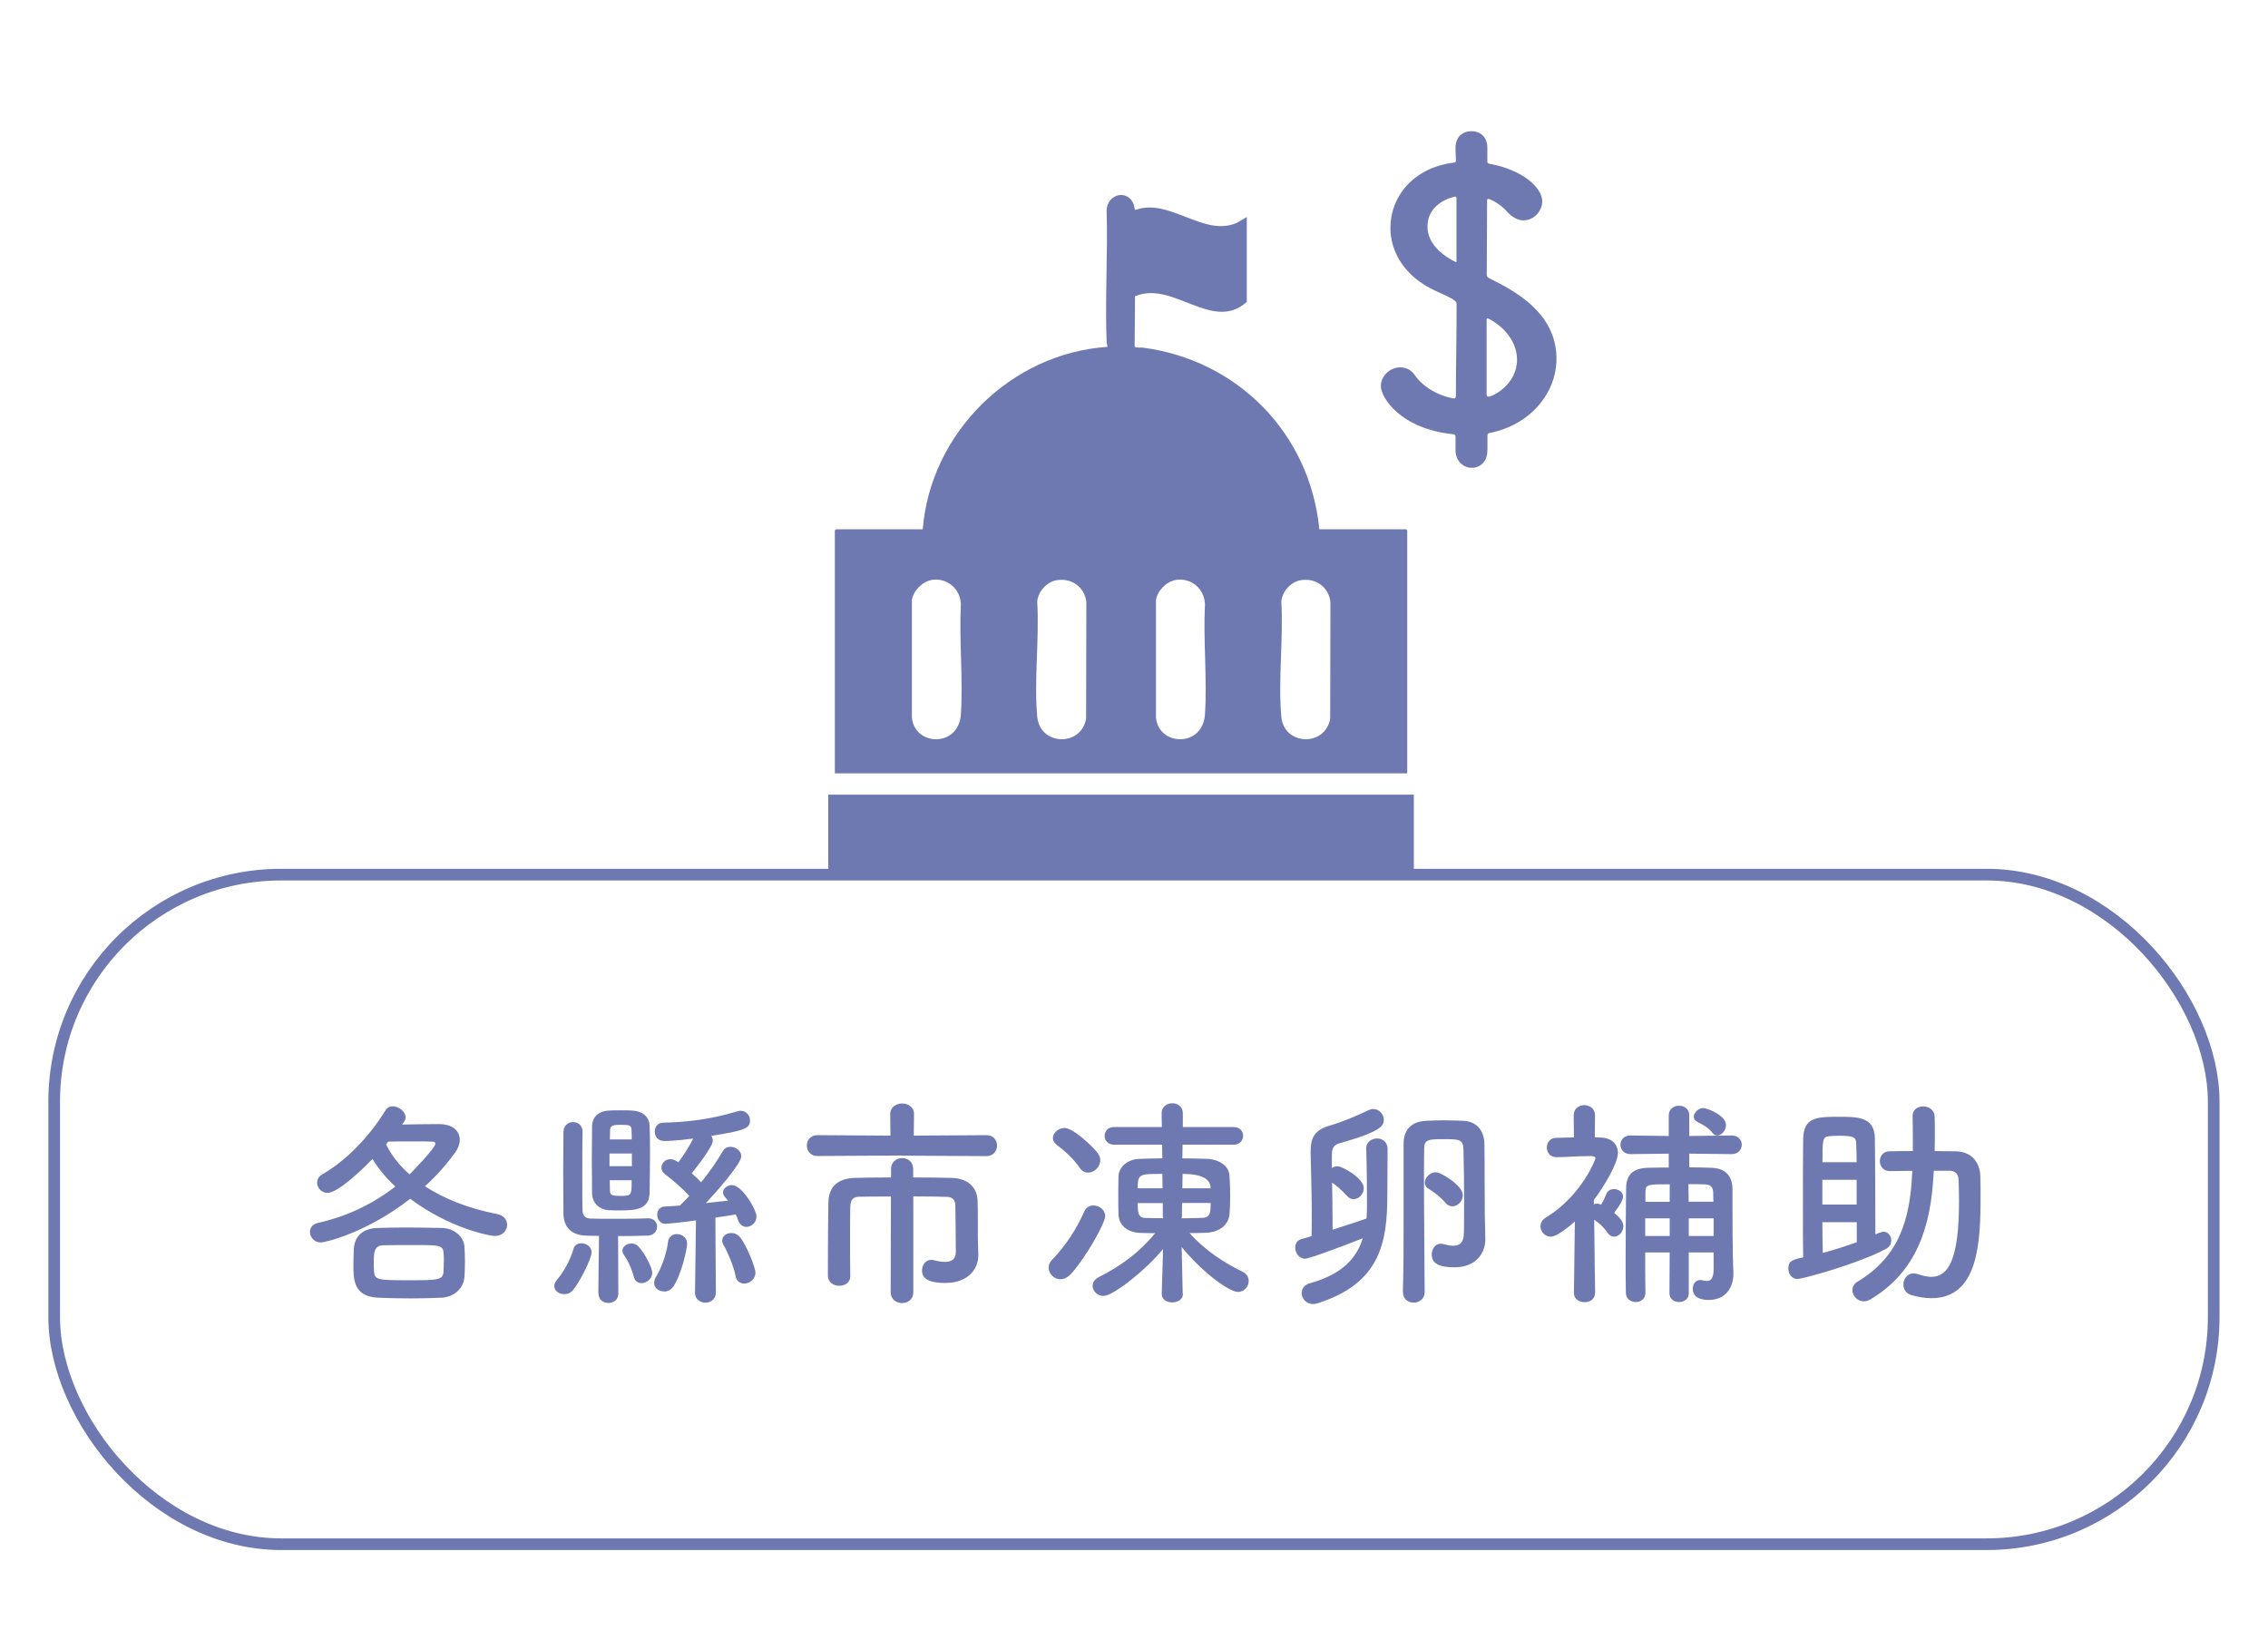
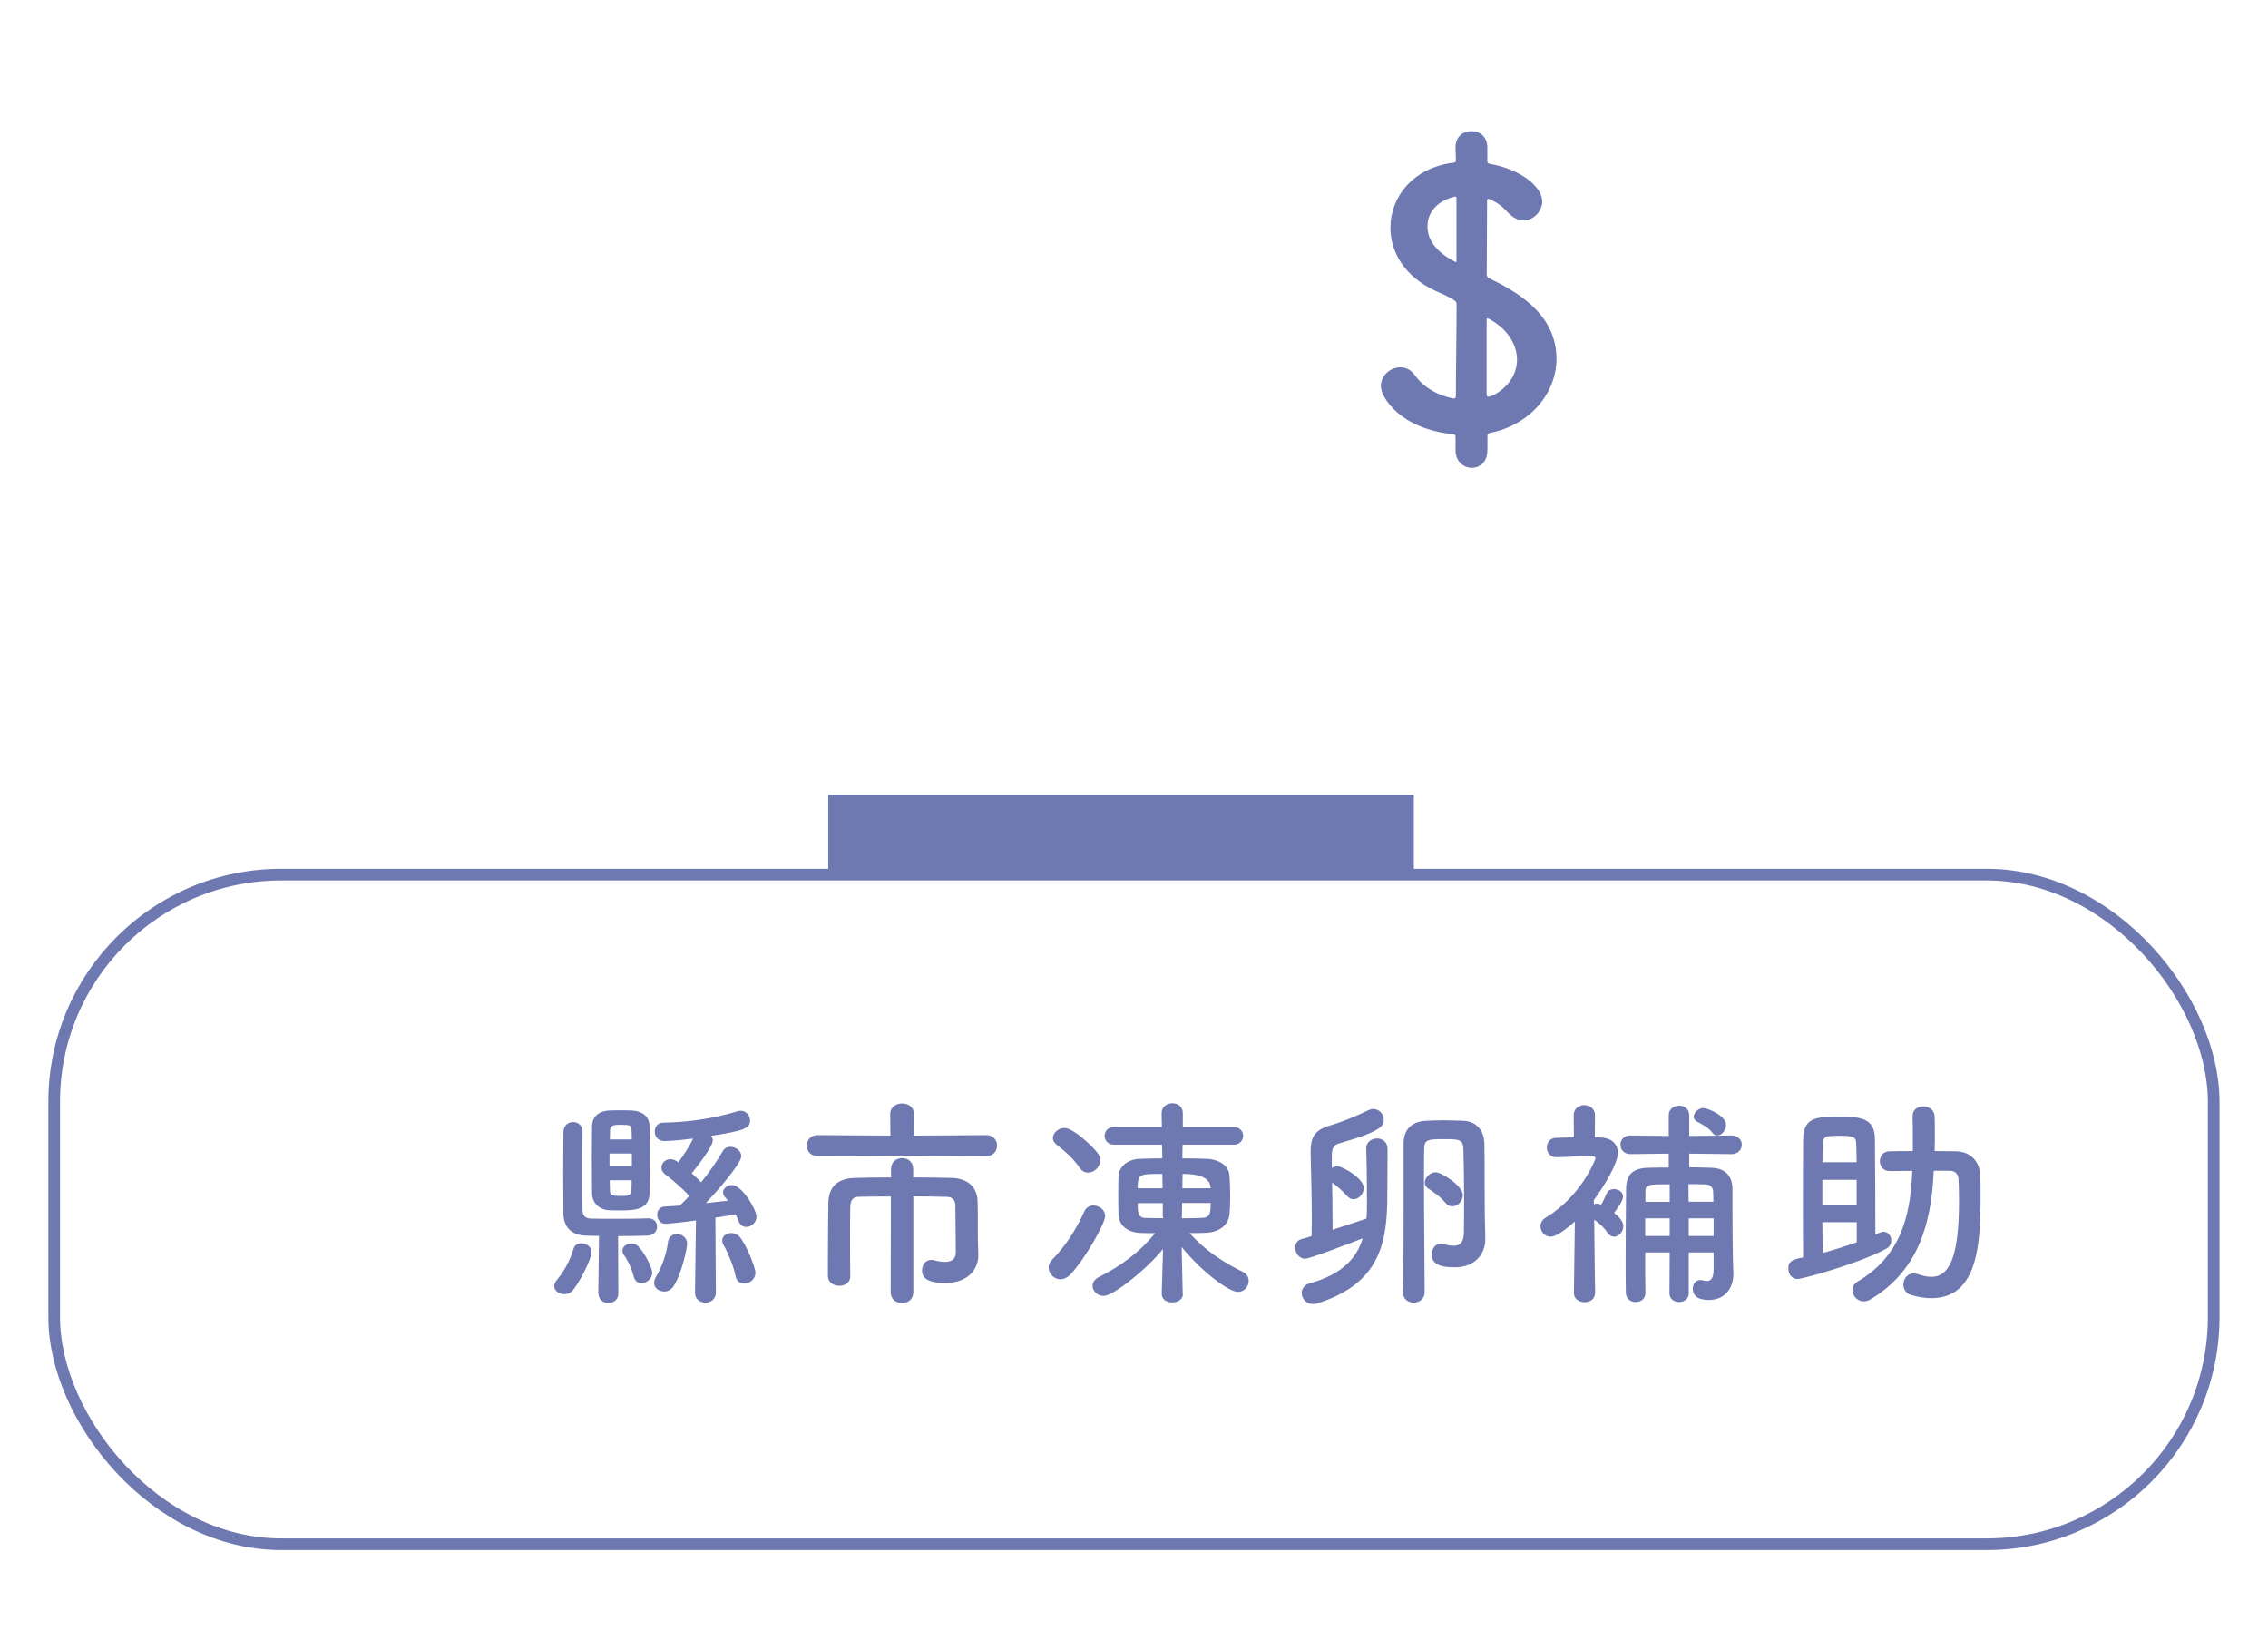
<svg xmlns="http://www.w3.org/2000/svg" id="Layer_1" data-name="Layer 1" viewBox="0 0 192.53 140">
  <defs>
    <style>      .cls-1 {        fill: #6f79b1;      }      .cls-2 {        fill: none;        stroke: #6f79b1;        stroke-miterlimit: 10;        stroke-width: .99px;      }    </style>
  </defs>
  <g>
    <g>
-       <path class="cls-1" d="M105.84,18.44v7.19c-2.9,2.63-6.29-1.86-9.49-.47l-.03,4.25c.03.14.53.09.66.1,8.09,1.05,14.22,7.29,15.02,15.43h7.37l.09.09v20.63h-48.59v-20.63l.09-.09h7.37c.66-8.18,7.47-14.94,15.68-15.49,0-.14-.06-.26-.07-.4-.14-3.7.11-7.49,0-11.2.05-1.39,1.82-1.84,2.32-.45.04.11.02.4.14.42,2.86-1.04,5.78,2.32,8.57,1.11l.85-.49ZM79.07,49.25c-.77.12-1.56.93-1.66,1.7v9.95c.2,2.47,3.98,2.59,4.16-.25.2-3.04-.16-6.28,0-9.34-.05-1.34-1.17-2.28-2.51-2.07ZM89.77,49.25c-.89.12-1.64.94-1.72,1.83.19,3.15-.28,6.65,0,9.76.21,2.48,3.74,2.59,4.15.17l.02-9.88c-.13-1.25-1.2-2.05-2.44-1.88ZM99.79,49.25c-.77.12-1.56.93-1.66,1.7v9.95c.2,2.47,3.98,2.59,4.16-.25.2-3.04-.16-6.28,0-9.34-.05-1.34-1.17-2.28-2.51-2.07ZM110.49,49.25c-.89.12-1.64.94-1.72,1.83.19,3.15-.28,6.65,0,9.76.21,2.48,3.74,2.59,4.15.17l.02-9.88c-.13-1.25-1.2-2.05-2.44-1.88Z" />
      <rect class="cls-1" x="70.31" y="67.47" width="49.71" height="6.79" />
    </g>
    <path class="cls-1" d="M126.26,38.22v.06c0,.96-.66,1.44-1.32,1.44s-1.38-.51-1.38-1.5v-1.14c-.03-.15-.03-.18-.18-.21-4.51-.45-6.16-3.13-6.16-4.09,0-.87.78-1.59,1.65-1.59.45,0,.9.18,1.23.66,1.17,1.65,3.22,1.98,3.34,1.98s.15-.12.15-.24c0-2.25.06-5.02.06-7.79,0-.24-.24-.42-1.8-1.11-2.62-1.2-3.82-3.31-3.82-5.35,0-2.61,1.92-5.11,5.38-5.53.15-.03.18-.06.18-.21,0-.36-.03-.69-.03-.87-.06-.81.33-1.59,1.38-1.59.66,0,1.32.45,1.32,1.38v1.2c0,.09.06.15.15.18,2.77.48,4.51,2.01,4.51,3.19,0,.84-.72,1.62-1.59,1.62-.42,0-.9-.21-1.35-.69-.63-.75-1.53-1.14-1.65-1.14-.06,0-.09.06-.09.18,0,1.8-.03,3.97-.03,6.25,0,.12.06.24.18.3,2.13,1.05,5.74,2.92,5.74,6.85,0,2.92-2.25,5.65-5.71,6.31-.12.03-.15.12-.15.24v1.2ZM123.64,16.87c0-.15-.03-.18-.12-.18,0,0-2.34.42-2.34,2.55,0,1.14.78,2.19,2.34,2.98.03.03.06.03.06.03.06,0,.06-.03.06-.12v-5.26ZM126.2,33.44c0,.12.03.24.12.24.45,0,2.46-1.08,2.46-3.13,0-1.23-.72-2.56-2.34-3.46-.09-.03-.15-.06-.18-.06-.06,0-.06.06-.06.21v6.19Z" />
  </g>
  <g>
-     <path class="cls-1" d="M34.12,95.48c1.07-.02,2.25-.04,3.14-.04,1.2,0,1.77.61,1.77,1.33,0,.34-.13.72-.38,1.07-.72.99-1.58,1.98-2.57,2.88,1.6,1.05,3.66,1.88,6.13,2.36.57.11.84.51.84.91,0,.48-.38.95-1.05.95-.44,0-3.87-.67-7.18-3.16-3.64,2.86-7.2,3.71-7.58,3.71-.57,0-.93-.46-.93-.89,0-.34.21-.67.72-.78,2.46-.55,4.65-1.62,6.53-3.08-.82-.76-1.47-1.56-1.94-2.34-1.1,1.14-2.99,2.88-3.81,2.88-.51,0-.89-.42-.89-.86,0-.27.13-.55.48-.74,2.17-1.26,4.06-3.35,5.31-5.39.15-.25.38-.36.63-.36.51,0,1.09.46,1.09.93,0,.13-.04.27-.13.38l-.17.25ZM37.43,110.18c-.88.04-1.71.06-2.55.06-.93,0-1.85-.02-2.8-.06-2.06-.1-2.08-1.54-2.08-2.76,0-.5.02-.99.04-1.41.04-.84.57-1.71,2-1.75.74-.02,1.56-.04,2.4-.04,1.03,0,2.08.02,3.07.04,1.1.02,1.88.8,1.92,1.6.02.38.04.82.04,1.26s-.02.88-.04,1.24c-.04.95-.8,1.77-2,1.83ZM37.68,107.17c0-.27,0-.53-.02-.76-.04-.7-.34-.7-2.61-.7-.84,0-1.68,0-2.48.02-.8,0-.84.59-.84,1.45,0,.27,0,.53.02.76.06.74.29.76,3.08.76,2.32,0,2.8-.02,2.82-.76.02-.25.02-.49.02-.76ZM32.77,97.16c.44.89,1.1,1.77,2,2.55.32-.32,2.19-2.25,2.19-2.61,0-.11-.09-.17-.25-.17-.4-.02-.97-.02-1.62-.02s-1.39,0-2.13.02l-.19.23Z" />
    <path class="cls-1" d="M47.89,109.88c-.44,0-.84-.29-.84-.69,0-.17.08-.34.23-.53.57-.65,1.14-1.7,1.39-2.59.09-.36.38-.51.69-.51.42,0,.86.3.86.76,0,.55-1.05,2.63-1.62,3.26-.21.23-.46.3-.71.3ZM50.79,109.82l.06-4.89c-.4,0-.76,0-1.1-.02-1.28-.04-1.9-.74-1.92-1.87,0-.88-.02-2.15-.02-3.45s.02-2.61.02-3.5c.02-.55.42-.82.82-.82s.8.27.8.8v.02c-.02.91-.02,2.49-.02,3.94,0,1.07,0,2.08.02,2.72,0,.42.21.69.65.71.59.02,1.28.02,2.02.02.91,0,1.9,0,2.86-.04h.04c.51,0,.76.34.76.71s-.27.74-.8.76c-.74.02-1.62.04-2.51.04l.02,4.88c0,.53-.42.8-.84.8s-.84-.27-.84-.78v-.02ZM50.24,98.4c0-.95.02-1.89.02-2.78.02-.78.53-1.29,1.47-1.33.25-.02.61-.02.97-.02s.72,0,.95.02c.88.04,1.47.53,1.49,1.28.04.78.04,1.58.04,2.38,0,1.1-.02,2.21-.04,3.37-.04,1.37-1.2,1.45-2.48,1.45-.38,0-.76,0-1.03-.02-.8-.08-1.35-.63-1.37-1.43,0-.99-.02-1.96-.02-2.91ZM53.64,97.94h-1.9v1.07h1.9v-1.07ZM53.63,96.74c0-.27,0-.53-.02-.8-.02-.38-.11-.44-.91-.44-.57,0-.91.04-.91.44,0,.27-.02.53-.02.8h1.87ZM51.76,100.2l.02.88c0,.42.23.46.91.46.93,0,.93-.06.93-1.33h-1.87ZM54.44,108.94c-.27,0-.53-.15-.63-.51-.17-.69-.51-1.41-.86-1.9-.08-.12-.11-.23-.11-.34,0-.36.36-.61.76-.61.21,0,.42.06.57.23.69.72,1.2,1.92,1.2,2.25,0,.53-.5.89-.93.89ZM56.37,109.65c-.44,0-.84-.29-.84-.72,0-.15.04-.32.15-.51.48-.78.91-1.98,1.03-2.99.06-.44.4-.65.74-.65.44,0,.88.29.88.82,0,.4-.46,2.55-1.16,3.62-.21.3-.51.44-.8.44ZM59,109.73l.08-6.11c-1.2.17-2.48.29-2.57.29-.48,0-.72-.4-.72-.78,0-.34.21-.67.63-.69.32-.02.78-.04,1.29-.08.25-.25.53-.51.8-.82-.61-.69-1.6-1.5-2.04-1.83-.23-.17-.32-.38-.32-.57,0-.38.32-.72.76-.72.27,0,.5.13.67.27.46-.61.95-1.37,1.26-2.02-1.47.19-2.29.21-2.44.21-.55,0-.82-.4-.82-.8s.25-.76.72-.76c2-.04,4.06-.29,6.25-.95.11-.04.21-.06.32-.06.5,0,.8.42.8.82,0,.65-.4.86-3.29,1.31.08.12.13.25.13.4,0,.53-1.41,2.3-1.79,2.78.29.25.57.51.8.76.74-.91,1.41-1.89,1.83-2.63.15-.27.4-.38.65-.38.46,0,.93.34.93.8,0,.65-2.27,3.2-3.01,3.98.72-.08,1.39-.15,1.88-.21-.08-.1-.15-.17-.21-.25-.15-.15-.21-.3-.21-.46,0-.34.38-.61.76-.61.86,0,2.08,2.1,2.08,2.67,0,.51-.44.88-.86.88-.29,0-.55-.17-.69-.55-.06-.17-.13-.34-.21-.51-.4.08-1.03.17-1.73.27l.04,6.36c0,.57-.44.86-.89.86s-.88-.29-.88-.84v-.02ZM63.17,108.98c-.34,0-.67-.21-.74-.69-.13-.72-.69-2.06-.99-2.55-.1-.15-.13-.29-.13-.42,0-.38.36-.63.78-.63.23,0,.48.08.67.29.59.63,1.37,2.67,1.37,3.07,0,.57-.5.93-.95.93Z" />
    <path class="cls-1" d="M76.54,98.11l-7.14.04c-.61,0-.91-.44-.91-.88s.3-.89.91-.89l6.19.04-.02-1.83c0-.59.51-.9,1.01-.9s1.01.3,1.01.9l-.02,1.83,6.17-.04c.59,0,.9.44.9.88s-.3.9-.9.9l-7.2-.04ZM75.62,101.59c-1.08,0-2.09,0-2.68.02-.51,0-.74.25-.76.84-.02.71-.02,1.73-.02,2.8s0,2.19.02,3.1v.02c0,.53-.46.8-.93.8s-.95-.27-.97-.82v-1.14c0-1.7.02-3.66.04-5.1.02-1.37.82-2.06,2.25-2.1.72-.02,1.85-.04,3.07-.04v-.71c0-.63.48-.93.95-.93s.93.3.93.93v.71c1.26,0,2.46.02,3.28.04,1.28.04,2.17.71,2.19,2.02.02.61.02,1.28.02,1.83v1.22c0,.32.02.72.04,1.43v.06c0,1.31-1.01,2.36-2.78,2.36-.97,0-2-.15-2-1.05,0-.46.29-.91.78-.91.06,0,.11,0,.19.02.3.08.65.15.97.15.51,0,.93-.19.93-.8,0,0-.02-2.76-.04-4,0-.4-.21-.71-.71-.72-.65-.02-1.71-.04-2.86-.04v8.13c0,.63-.48.93-.95.93s-.97-.3-.97-.93l.02-8.11Z" />
    <path class="cls-1" d="M90.03,108.62c-.55,0-1.01-.48-1.01-.99,0-.23.08-.46.29-.67,1.22-1.24,2.13-2.74,2.74-4.11.15-.34.46-.5.76-.5.5,0,1.01.36,1.01.91s-1.56,3.41-2.91,4.91c-.29.3-.59.44-.88.44ZM91.66,99.16c-.55-.82-1.35-1.5-1.98-1.98-.21-.17-.3-.36-.3-.55,0-.44.46-.86.99-.86.72,0,2.38,1.54,2.84,2.17.13.19.19.38.19.57,0,.57-.51,1.05-1.03,1.05-.27,0-.51-.11-.71-.4ZM100.42,109.86c0,.48-.46.72-.91.72s-.89-.23-.89-.72v-.02l.11-3.79c-1.47,1.79-4.23,3.98-5.05,3.98-.53,0-.93-.42-.93-.86,0-.27.15-.55.53-.74,1.85-.93,3.47-2.11,4.78-3.73-.4,0-.8,0-1.24-.02-1.16-.04-1.83-.67-1.87-1.54-.02-.51-.02-1.08-.02-1.66s0-1.12.02-1.62c.04-.78.74-1.45,1.85-1.47.57-.02,1.2-.04,1.87-.04l-.02-1.16h-4.08c-.53,0-.8-.38-.8-.74,0-.38.27-.76.8-.76h4.06l-.02-1.16v-.02c0-.55.46-.84.91-.84s.89.29.89.84v1.18h4.32c.53,0,.8.38.8.74,0,.38-.27.76-.8.76h-4.34l-.02,1.16c.71,0,1.43.02,2.08.04,1.01.04,1.87.57,1.92,1.43.04.53.06,1.16.06,1.77,0,.53-.02,1.07-.06,1.52-.1.9-.84,1.52-2.04,1.56-.38.02-.88.02-1.35.02,1.31,1.48,2.95,2.53,4.51,3.29.36.17.51.48.51.78,0,.46-.36.93-.91.93-.72,0-2.95-1.58-4.78-3.81l.09,3.94v.02ZM98.67,99.67c-1.96,0-2.09,0-2.09,1.22h2.11l-.02-1.22ZM98.71,103.29v-1.14h-2.13c0,.71,0,1.26.67,1.26.44.02.97.02,1.5.02l-.04-.13ZM100.35,102.15l-.02,1.14-.02.15c.61,0,1.24-.02,1.79-.04.65-.04.67-.48.67-1.26h-2.42ZM102.77,100.89q0-1.22-2.38-1.22l-.02,1.22h2.4Z" />
    <path class="cls-1" d="M115.97,97.54c0-.57.46-.88.93-.88.44,0,.89.29.89.88v.55c0,.91-.02,2.34-.02,3.37,0,4-.59,7.52-5.94,9.2-.13.04-.25.06-.36.06-.59,0-.97-.48-.97-.93,0-.36.21-.71.71-.84,2.82-.78,4-2.23,4.47-3.81-.82.32-4.47,1.73-4.89,1.73-.51,0-.84-.49-.84-.95,0-.32.17-.63.55-.72.25-.06.53-.15.84-.25,0-.44.02-.88.02-1.31,0-1.9-.06-3.94-.1-5.73v-.11c0-1.22.32-1.85,1.62-2.23,1.14-.34,2.23-.8,3.29-1.31.13-.06.27-.1.4-.1.51,0,.9.44.9.91s-.11.97-3.69,1.98c-.57.15-.72.4-.72,1.09v1.03c.13-.09.3-.15.48-.15.4,0,2.23,1.01,2.23,1.85,0,.5-.42.95-.88.95-.19,0-.38-.1-.55-.29-.46-.51-.91-.88-1.26-1.12.02,1.05.04,2.13.04,3.22v.78c1.2-.38,2.38-.78,2.88-.95.04-.42.04-.86.04-1.28,0-1.01,0-2.57-.06-4.61v-.02ZM119.09,109.73c.06-1.9.06-4.42.06-6.78v-5.85c0-1.16.65-1.89,1.94-1.94.46-.02.93-.04,1.45-.04s1.05.02,1.66.04c1.16.04,1.79.84,1.81,1.96.02.9.02,2.04.02,3.07,0,2.65.02,3.56.06,4.95v.08c0,1.18-.8,2.38-2.61,2.38-1.31,0-1.94-.32-1.94-1.09,0-.46.29-.91.74-.91.08,0,.13,0,.21.02.3.08.61.15.89.15.51,0,.89-.25.89-1.11,0,0,.02-1.1.02-2.55s-.02-3.24-.06-4.57c-.04-.82-.4-.82-1.71-.82-1.24,0-1.62.04-1.62.78,0,.4-.02,1.09-.02,1.92,0,3.39.06,9.41.06,10.3,0,.57-.48.88-.93.88s-.91-.29-.91-.86v-.02ZM122.73,102.15c-.53-.61-1.1-.99-1.49-1.24-.21-.13-.29-.32-.29-.5,0-.44.46-.88.93-.88s2.3,1.14,2.3,1.94c0,.5-.42.95-.88.95-.21,0-.42-.08-.59-.29Z" />
    <path class="cls-1" d="M135.4,109.8c0,.51-.44.76-.88.76s-.91-.25-.91-.76v-.02l.08-6.07c-.19.17-1.45,1.29-2.04,1.29-.5,0-.88-.42-.88-.88,0-.27.13-.55.48-.76,3.01-1.83,4.19-4.93,4.19-5.01,0-.19-.25-.19-.36-.19h-.3c-.97,0-1.58.08-2.65.09h-.02c-.53,0-.8-.42-.8-.82s.27-.82.78-.82c.51-.02,1.03-.02,1.52-.04l-.02-1.88c0-.57.46-.86.9-.86s.91.29.91.86l-.02,1.87c.15,0,.29.02.44.02,1.01.02,1.52.57,1.52,1.31,0,.89-1.16,2.82-2.04,4v.36c.1-.04.17-.06.27-.06.08,0,.13.02.21.04.04.02.08.04.13.06.17-.27.29-.53.48-.97.11-.25.36-.36.61-.36.38,0,.78.23.78.63,0,.42-.65,1.24-.76,1.39.61.48.78.82.78,1.14,0,.46-.38.88-.78.88-.19,0-.4-.1-.55-.32-.3-.46-.74-.86-1.14-1.12.02,2.84.08,6.23.08,6.23v.02ZM145.47,106.34h-2.11v3.47c0,.49-.42.74-.82.74s-.82-.25-.82-.74l.02-3.47h-2.08c0,1.14,0,2.3.02,3.41v.02c0,.51-.4.78-.82.78s-.84-.27-.84-.8c-.02-.88-.02-1.77-.02-2.7,0-2.06.02-4.21.04-6.15.02-1.16.55-1.71,1.87-1.75.55-.02,1.14-.02,1.75-.02v-1.18l-3.24.04h-.02c-.55,0-.84-.4-.84-.8s.29-.78.84-.78h.02l3.24.04v-1.75c0-.55.44-.82.88-.82s.86.27.86.82v1.75l3.6-.04h.02c.55,0,.84.4.84.78s-.29.8-.84.8h-.02l-3.6-.04v1.16c.63,0,1.26.02,1.88.04,1.18.04,1.77.67,1.79,1.79v1.11c0,4.53.06,5.69.08,5.94v.17c0,1.16-.67,2.21-2.08,2.21-.32,0-1.37-.02-1.37-.95,0-.38.23-.74.63-.74.06,0,.11,0,.17.02.13.04.27.06.4.06.32,0,.57-.19.57-1.03v-1.37ZM141.74,103.44h-2.08v1.5h2.08v-1.5ZM141.74,100.55c-1.85,0-2.06,0-2.06.65v.84h2.06v-1.49ZM145.45,102.03c0-.3-.02-.59-.02-.84-.02-.34-.19-.61-.65-.63-.48-.02-.97-.02-1.45-.02l.02,1.49h2.1ZM145.47,103.44h-2.11v1.5h2.11v-1.5ZM145.38,96.19c-.4-.5-.88-.72-1.31-.95-.19-.1-.29-.25-.29-.42,0-.34.4-.74.8-.74.34,0,1.94.61,1.94,1.45,0,.44-.38.88-.74.88-.13,0-.29-.06-.4-.21Z" />
    <path class="cls-1" d="M159.6,104.66c.11-.06.21-.08.3-.08.38,0,.65.36.65.72,0,.29-.13.57-.46.74-2.29,1.24-7.05,2.55-7.5,2.55-.5,0-.78-.44-.78-.88,0-.59.27-.76,1.26-.95-.02-.84-.02-2.42-.02-4.09,0-2.3,0-4.84.02-5.96.04-1.83,1.09-1.89,3.01-1.89,1.71,0,3.08.02,3.08,1.9.02,1.54.04,5.92.04,8.09l.4-.17ZM157.61,100.17h-2.91v2.1h2.91v-2.1ZM157.61,103.77h-2.91c0,1.03.02,1.94.04,2.61,1.01-.27,1.98-.59,2.88-.91v-1.7ZM157.61,98.68c0-.65-.02-1.2-.04-1.58,0-.55-.21-.67-1.47-.67-.32,0-.65.02-.84.04-.55.06-.55.29-.55,2.21h2.89ZM164.16,99.4l-.02.29c-.23,4.34-1.35,8.23-5.35,10.63-.19.11-.4.17-.57.17-.55,0-.97-.48-.97-.95,0-.27.13-.55.46-.74,3.54-2.11,4.44-5.37,4.61-9.14l.02-.25c-.67,0-1.31.02-1.92.02h-.02c-.53,0-.82-.42-.82-.84s.29-.84.82-.84c.63-.02,1.31-.02,1.98-.02v-.89c0-.72,0-1.45-.02-2.06v-.04c0-.53.44-.8.9-.8s.95.29.97.84c.02.44.02.93.02,1.43s0,1.01-.02,1.52c.61,0,1.2.02,1.79.02,1.28.02,2.06.86,2.09,2.15.02.46.02,1.03.02,1.64,0,3.96-.19,8.68-4.17,8.68-.55,0-1.12-.09-1.73-.27-.44-.13-.65-.51-.65-.88,0-.48.32-.95.86-.95.11,0,.23.02.36.06.4.13.8.23,1.14.23,1.45,0,2.36-1.45,2.36-6.42,0-.72-.02-1.37-.04-1.85-.02-.53-.36-.74-.76-.74h-1.33Z" />
  </g>
  <rect class="cls-2" x="4.6" y="74.26" width="183.32" height="56.85" rx="19.28" ry="19.28" />
</svg>